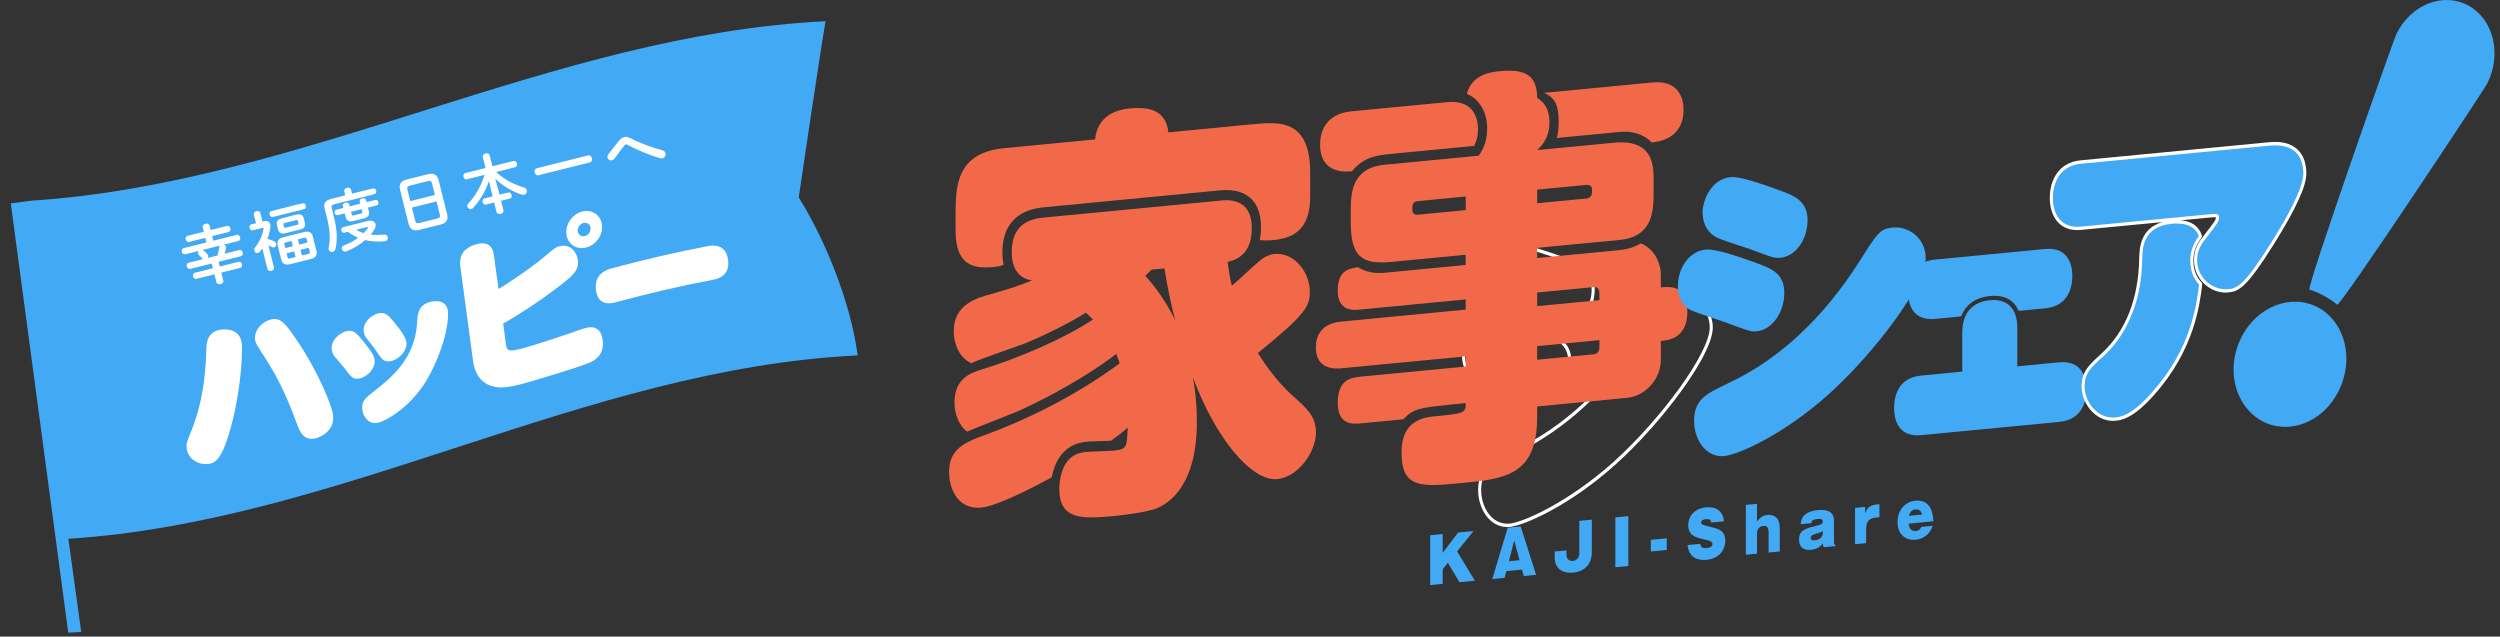
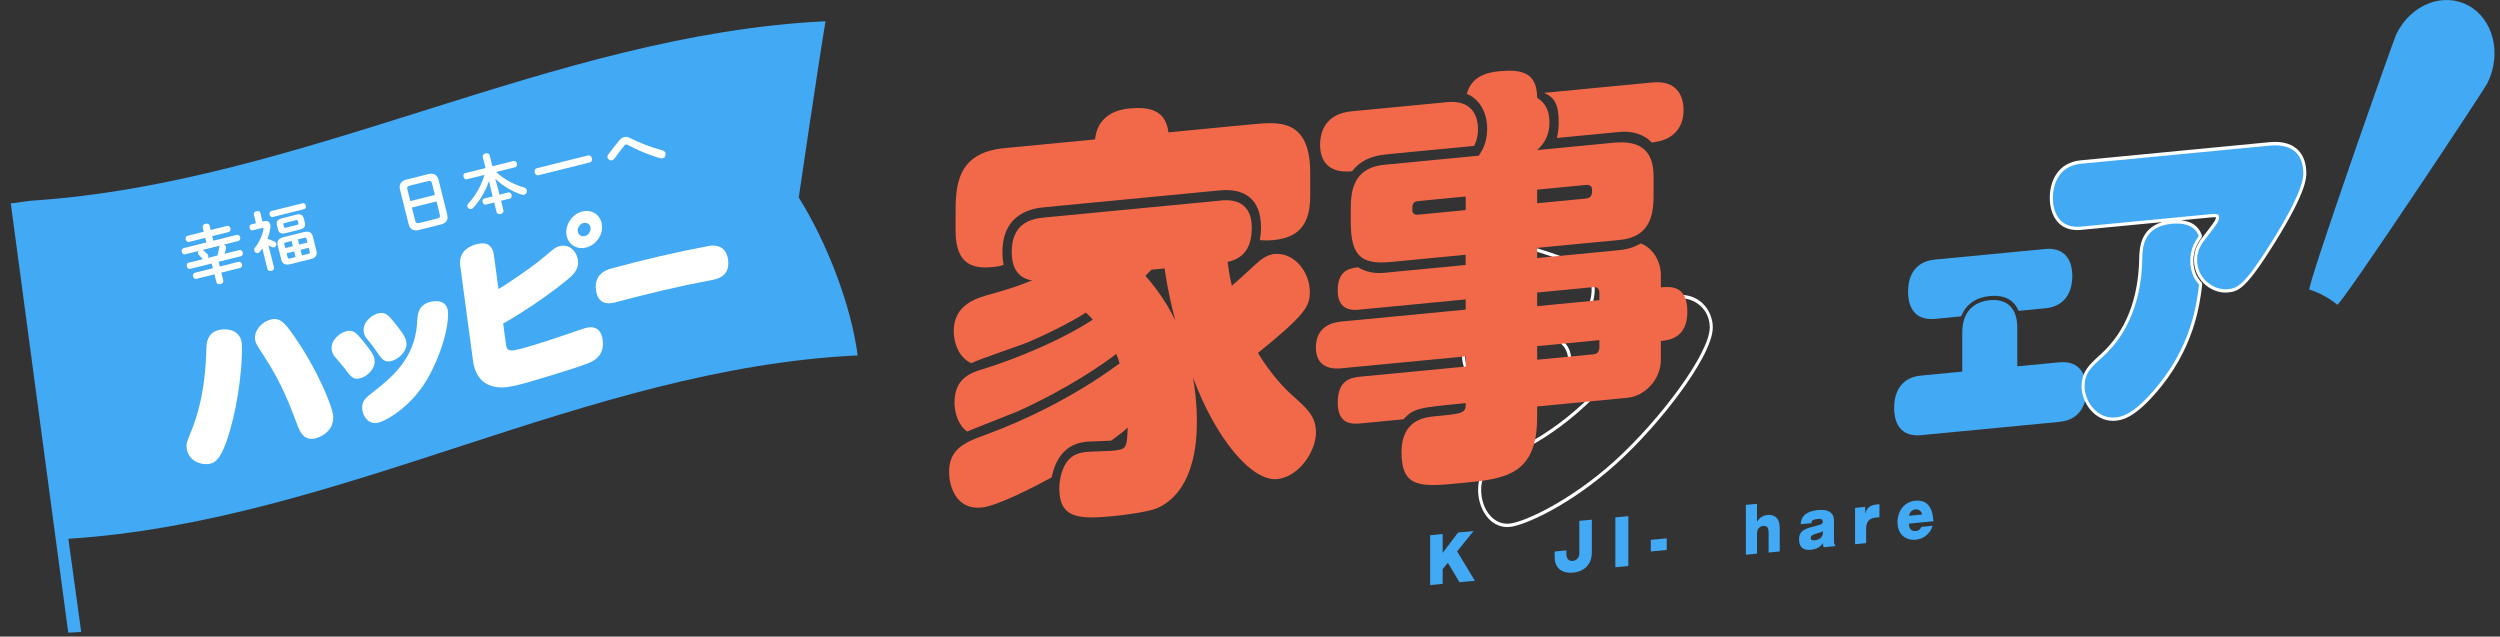
<svg xmlns="http://www.w3.org/2000/svg" width="216" height="55" viewBox="0 0 216 55" fill="none">
  <rect x="0" y="0" width="216" height="55" fill="#333333" stroke="none" />
  <path d="M131.145 21.422C132.054 21.422 134.059 22.16 135.04 22.508C136.511 23.044 137.518 23.464 137.518 25.011C137.518 26.557 136.511 27.984 135.311 28.101C135.236 28.106 135.167 28.112 135.098 28.112C134.697 28.112 134.306 27.963 132.734 27.371C132.242 27.202 130.085 26.54 129.692 26.28C129.397 26.09 128.712 25.559 128.712 24.311C128.712 23.359 129.424 21.583 131.018 21.428C131.058 21.425 131.1 21.422 131.145 21.422ZM145.238 25.772C146.433 25.772 147.722 26.706 147.722 28.293C147.722 30.493 143.503 36.217 139.431 39.893C135.606 43.327 131.679 45.116 130.428 45.238C130.362 45.244 130.295 45.247 130.229 45.247C128.805 45.247 127.973 43.727 127.973 42.353C127.973 40.562 129.004 40.109 130.917 39.193C133.958 37.761 138.275 34.875 142.249 28.631C143.769 26.233 143.966 25.889 145.02 25.787C145.092 25.781 145.164 25.775 145.235 25.775M128.996 27.686C129.875 27.686 131.708 28.314 132.707 28.678C134.522 29.317 135.505 29.685 135.505 31.313C135.505 32.941 134.524 34.338 133.273 34.458C133.183 34.467 133.108 34.472 133.031 34.472C132.691 34.472 132.341 34.347 130.699 33.728C130.184 33.533 127.928 32.827 127.511 32.596C126.799 32.176 126.579 31.357 126.579 30.732C126.579 29.238 127.461 27.823 128.861 27.689C128.903 27.686 128.951 27.683 129.001 27.683M131.148 21.13C131.095 21.13 131.044 21.13 130.996 21.136C130.003 21.233 129.392 21.877 129.052 22.399C128.606 23.088 128.449 23.838 128.449 24.308C128.449 25.279 128.845 26.067 129.562 26.528C129.867 26.732 130.949 27.091 132.125 27.473C132.359 27.549 132.548 27.61 132.657 27.648L132.747 27.683C134.296 28.267 134.665 28.404 135.101 28.404C135.173 28.404 135.247 28.401 135.335 28.392C136.663 28.264 137.784 26.718 137.784 25.011C137.784 23.202 136.493 22.729 135.125 22.23L134.862 22.137C133.799 21.761 132.022 21.13 131.145 21.13H131.148ZM145.241 25.48C145.161 25.48 145.081 25.483 145.002 25.492C143.846 25.603 143.586 26.017 142.133 28.308L142.034 28.462C138.913 33.367 135.138 36.888 130.816 38.925L130.686 38.986C128.831 39.873 127.71 40.41 127.71 42.353C127.71 43.123 127.947 43.905 128.359 44.494C128.829 45.168 129.496 45.539 130.231 45.539C130.303 45.539 130.377 45.536 130.452 45.527C131.671 45.411 135.606 43.704 139.598 40.118C141.593 38.318 143.673 35.987 145.31 33.72C146.309 32.337 147.985 29.79 147.985 28.293C147.985 26.91 146.957 25.48 145.235 25.48H145.241ZM129.001 27.392C128.943 27.392 128.89 27.392 128.839 27.397C127.4 27.535 126.316 28.97 126.316 30.729C126.316 31.079 126.393 32.264 127.386 32.85C127.668 33.008 128.544 33.306 129.66 33.676C130.083 33.816 130.447 33.939 130.614 34C132.314 34.639 132.649 34.761 133.034 34.761C133.124 34.761 133.212 34.753 133.3 34.744C134.665 34.613 135.773 33.072 135.773 31.307C135.773 29.445 134.588 29.025 132.792 28.392C131.541 27.934 129.867 27.386 128.999 27.386L129.001 27.392Z" fill="white" />
-   <path d="M200.308 26.575C198.026 25.338 195.006 26.421 193.627 29.198C192.269 31.932 193.122 35.121 195.439 36.378C197.683 37.598 200.683 36.553 202.061 33.776C203.483 30.914 202.516 27.771 200.308 26.575Z" fill="#42A9F4" />
  <path d="M182.557 36.229C181.085 36.229 179.986 34.747 179.986 33.423C179.986 32.191 180.549 31.681 181.667 30.666C183.782 28.708 184.887 25.922 184.964 22.377V22.327C184.988 21.393 185.041 19.45 187.636 19.199C187.796 19.185 187.947 19.176 188.091 19.176C189.129 19.176 189.807 19.567 190.099 20.34C190.118 20.39 190.11 20.445 190.08 20.486C189.751 20.944 189.374 21.589 189.374 22.528C189.374 23.69 189.918 24.296 190.096 24.498C190.126 24.53 190.139 24.574 190.134 24.62C189.932 26.283 189.456 30.175 186.05 33.995C184.225 36.078 183.211 36.177 182.778 36.218C182.703 36.224 182.629 36.229 182.554 36.229H182.557ZM192.285 25.142C191.653 25.142 191.013 24.874 190.521 24.404C189.99 23.897 189.698 23.208 189.698 22.473C189.698 21.493 190.157 20.912 190.564 20.396C191.499 19.191 191.587 19.053 191.587 18.788C191.587 18.677 191.587 18.628 191.353 18.628C191.241 18.628 191.1 18.642 190.923 18.66L179.81 19.727C179.699 19.739 179.59 19.745 179.486 19.745C177.401 19.745 177.239 17.723 177.239 17.102C177.239 15.725 177.908 14.19 179.789 14.009L196.124 12.439C196.283 12.425 196.44 12.416 196.589 12.416C198.233 12.416 199.136 13.332 199.136 14.995C199.136 16.037 198.247 17.977 196.416 20.93C193.985 24.813 193.372 25.049 192.493 25.134C192.423 25.14 192.354 25.142 192.285 25.142Z" fill="#42A9F4" />
  <path d="M105.399 17.33C106.028 17.268 108.153 17.064 108.153 19.672C108.153 21.07 107.689 22.29 106.063 22.628C106.196 23.57 106.262 24.005 106.429 24.688C107.059 24.151 107.192 24.026 108.387 22.92C109.017 22.345 109.482 22.006 110.114 21.945C111.806 21.782 113.169 23.489 113.169 25.216C113.169 26.503 112.739 27.206 108.687 30.497C109.118 31.226 110.281 32.953 111.708 34.211C112.903 35.273 113.7 35.967 113.7 37.362C113.7 39.051 112.173 41.219 110.348 41.394C108.124 41.607 105.003 37.829 103.077 32.615C103.21 33.446 103.409 34.678 103.409 36.44C103.409 41.878 101.084 43.46 99.889 43.941C99.092 44.239 97.201 44.492 96.303 44.58C93.38 44.86 91.524 44.892 91.524 42.211C91.524 41.514 91.723 40.206 92.52 39.544C92.754 39.337 93.149 39.115 93.915 39.042C94.247 39.01 95.74 38.978 96.04 38.949C97.302 38.826 97.368 38.821 97.434 36.942C97.235 37.146 96.77 37.519 96.008 38.071C95.676 38.103 94.215 38.132 93.949 38.158C93.285 38.222 91.425 38.438 90.862 41.248C89.401 42.05 86.15 43.722 84.821 43.85C82.497 44.075 82 41.843 82 40.778C82 38.721 83.461 38.176 85.254 37.528C88.243 36.434 92.69 34.389 96.741 31.392C96.64 31.072 96.576 30.893 96.444 30.576C95.381 31.413 92.26 33.586 87.911 35.547C87.247 35.83 84.192 37.006 83.562 37.289C82.8 36.737 82.468 35.667 82.468 34.786C82.468 32.618 83.96 32.18 85.023 31.859C87.778 31.007 91.763 29.373 94.419 27.614C94.22 27.375 94.021 27.212 93.822 27.01C92.461 27.877 90.434 28.878 88.875 29.543C88.113 29.872 84.625 31.016 83.929 31.378C82.866 30.928 82.401 29.651 82.401 28.624C82.401 26.31 84.359 25.753 85.621 25.411C87.348 24.915 87.844 24.758 89.173 24.224C88.344 24.119 87.414 23.547 87.414 21.785C87.414 19.36 88.973 18.917 90.169 18.8L105.407 17.335L105.399 17.33ZM108.254 10.736C110.478 10.523 113.201 10.26 113.201 14.925V16.982C113.201 19.996 111.575 20.591 109.981 20.746C109.418 20.802 109.086 20.758 108.852 20.746C108.884 20.521 108.95 20.186 108.95 19.634C108.95 17.137 107.457 16.25 105.399 16.448L90.161 17.913C87.969 18.123 86.609 19.357 86.609 21.782C86.609 22.368 86.675 22.657 86.71 22.873C86.545 22.963 86.245 23.028 85.78 23.071C84.088 23.235 82.561 22.902 82.561 19.926V18.678C82.561 16.18 82.561 13.204 86.776 12.799L94.611 12.046C94.842 9.855 96.669 9.461 97.564 9.373C99.257 9.21 100.718 9.475 100.952 11.436L108.254 10.733V10.736ZM99.49 23.299C99.291 23.503 99.193 23.585 98.959 23.827C99.257 24.166 100.585 25.654 101.549 27.693C101.284 26.727 100.885 25.038 100.62 23.191L99.49 23.299Z" fill="#F2694A" />
  <path d="M115.913 31.821C115.515 31.859 113.69 32.034 113.69 30.015C113.69 27.997 115.483 27.821 115.913 27.781L126.635 26.751V25.869L117.438 26.754C116.973 26.797 115.578 26.931 115.578 25.096C115.578 23.261 116.708 23.188 117.337 23.089C118.267 23.699 119.361 23.594 119.627 23.568L126.632 22.894V22.012L120.158 22.634C117.536 22.885 116.705 22.047 116.705 19.145V18.298C116.705 16.828 116.705 14.514 119.627 14.234L127.761 13.452C128.027 13.058 128.492 12.39 128.492 11.104C128.492 9.525 127.663 8.466 126.733 8.113C127.1 6.756 128.194 6.284 129.488 6.158C131.446 5.969 132.809 6.243 132.809 8.449C133.175 8.708 133.871 9.155 133.871 10.587C133.871 11.541 133.539 12.309 132.809 12.968L139.415 12.332C141.541 12.128 142.869 12.845 142.869 15.232V16.627C142.869 18.097 142.869 20.449 139.947 20.729L132.809 21.414V22.296L139.415 21.66C140.345 21.569 140.908 21.517 141.772 21.029C142.933 21.505 143.498 22.701 143.498 23.766V24.831C144.295 24.755 145.788 24.612 145.788 26.926C145.788 29.239 144.163 29.397 143.498 29.461V31.077C143.498 32.84 142.072 34.228 140.611 34.368L132.809 35.118V36.037C132.809 41.108 129.987 41.38 126.236 41.738C122.817 42.068 121.091 42.231 121.091 39.075C121.091 36.245 123.115 36.052 124.013 35.964C126.404 35.734 126.669 35.711 126.635 34.83C122.552 35.22 122.153 35.261 121.258 36.227L117.574 36.58C116.878 36.647 115.581 36.735 115.581 34.789C115.581 32.843 116.676 32.627 117.574 32.539L126.638 31.67V30.789L115.916 31.819L115.913 31.821ZM120.164 13.301C119.069 13.406 117.839 13.525 116.811 14.797C116.314 14.844 114.056 15.063 114.056 12.489C114.056 11.168 114.72 9.817 116.745 9.621L125.044 8.825C127.036 8.632 127.7 9.855 127.7 11.18C127.7 11.658 127.599 12.145 127.368 12.606L120.164 13.298V13.301ZM126.638 16.977L122.52 17.373C122.023 17.42 122.023 17.753 122.023 18.12C122.023 18.488 122.257 18.576 122.52 18.549L126.638 18.152V16.977ZM132.811 17.56L137.027 17.155C137.524 17.108 137.559 16.773 137.559 16.405C137.559 16.037 137.293 15.953 137.027 15.979L132.811 16.384V17.56ZM138.188 25.934V25.344C138.188 24.977 138.023 24.773 137.691 24.805L132.811 25.274V26.45L138.188 25.934ZM132.811 31.08L137.691 30.611C138.023 30.578 138.188 30.342 138.188 30.012V29.388L132.811 29.905V31.08ZM142.771 7.124C145.127 6.896 145.459 8.629 145.459 9.473C145.459 12.043 143.201 12.262 142.704 12.309C141.974 11.533 140.911 11.305 139.949 11.398L134.506 11.921C134.671 11.354 134.671 10.73 134.671 10.546C134.671 9.003 134.304 8.414 133.409 8.023L142.771 7.124Z" fill="#F2694A" />
-   <path d="M148.756 39.41C147.263 39.41 146.368 37.864 146.368 36.37C146.368 34.523 147.396 34.03 149.263 33.138L149.391 33.076C153.737 31.028 157.53 27.492 160.668 22.564L160.766 22.41C162.219 20.116 162.442 19.763 163.537 19.658C163.611 19.652 163.688 19.646 163.762 19.646C165.048 19.646 166.379 20.644 166.379 22.313C166.379 24.671 161.895 30.547 158.04 34.027C154.069 37.593 150.172 39.288 148.966 39.404C148.894 39.41 148.825 39.416 148.756 39.416V39.41ZM151.558 28.639C151.194 28.639 150.833 28.507 149.181 27.886C149.011 27.822 148.647 27.699 148.222 27.559C147.348 27.267 146.264 26.905 145.974 26.745C145.042 26.194 144.97 25.079 144.97 24.749C144.97 23.063 146.004 21.695 147.372 21.561C147.42 21.555 147.47 21.555 147.523 21.555C148.416 21.555 150.259 22.182 151.277 22.555C153.075 23.189 154.164 23.574 154.164 25.33C154.164 26.993 153.086 28.498 151.811 28.621C151.715 28.63 151.635 28.636 151.556 28.636L151.558 28.639ZM153.625 22.278C153.211 22.278 152.844 22.141 151.311 21.563L151.218 21.528C151.115 21.493 150.923 21.432 150.69 21.356C149.566 20.991 148.445 20.621 148.15 20.425C147.675 20.119 147.106 19.509 147.106 18.331C147.106 17.356 147.818 15.469 149.531 15.302C149.574 15.299 149.622 15.296 149.67 15.296C150.525 15.296 152.292 15.924 153.346 16.297L153.607 16.388C154.985 16.892 156.175 17.324 156.175 19.031C156.175 20.738 155.11 22.144 153.846 22.267C153.766 22.275 153.694 22.278 153.622 22.278H153.625Z" fill="#42A9F4" />
  <path d="M165.678 37.616C163.916 37.616 163.653 36.134 163.653 35.25C163.653 34.287 163.956 32.644 165.983 32.449L169.538 32.107V28.743C169.538 26.5 171.028 26.024 171.915 25.937C172.013 25.928 172.12 25.922 172.229 25.922C172.792 25.922 173.254 26.074 173.599 26.377C174.059 26.78 174.293 27.43 174.293 28.312V31.652L177.898 31.305C178.012 31.293 178.121 31.288 178.224 31.288C180.076 31.288 180.275 32.959 180.275 33.677C180.275 34.444 180.047 36.247 177.921 36.452L166.01 37.595C165.895 37.607 165.787 37.613 165.683 37.613L165.678 37.616ZM166.878 27.568C165.12 27.568 164.857 26.085 164.857 25.201C164.857 24.25 165.16 22.622 167.186 22.427L176.697 21.514C176.811 21.502 176.92 21.496 177.024 21.496C178.312 21.496 179.048 22.36 179.048 23.862C179.048 24.63 178.822 26.433 176.718 26.637C176.718 26.637 174.481 26.853 174.479 26.853C174.426 26.853 174.378 26.821 174.356 26.765C174.208 26.404 173.711 25.557 172.303 25.557C172.186 25.557 172.067 25.563 171.939 25.575C170.736 25.692 169.907 26.258 169.471 27.261C169.45 27.308 169.41 27.34 169.362 27.343L167.208 27.55C167.094 27.562 166.982 27.568 166.878 27.568Z" fill="#42A9F4" />
  <path d="M196.591 12.562C198.055 12.562 199.006 13.318 199.006 14.995C199.006 16.326 197.436 19.028 196.307 20.845C193.903 24.688 193.316 24.907 192.482 24.985C192.418 24.991 192.352 24.994 192.288 24.994C191.09 24.994 189.833 23.964 189.833 22.47C189.833 21.575 190.226 21.049 190.667 20.489C191.624 19.258 191.722 19.112 191.722 18.785C191.722 18.543 191.608 18.479 191.355 18.479C191.239 18.479 191.092 18.494 190.912 18.511L179.8 19.579C179.691 19.591 179.587 19.594 179.486 19.594C177.871 19.594 177.369 18.272 177.369 17.096C177.369 16.037 177.81 14.339 179.797 14.149L196.132 12.58C196.289 12.565 196.44 12.556 196.586 12.556M188.088 19.316C188.909 19.316 189.663 19.567 189.974 20.39C189.679 20.799 189.238 21.493 189.238 22.523C189.238 23.69 189.754 24.32 189.998 24.594C189.777 26.406 189.286 30.146 185.949 33.887C184.159 35.932 183.179 36.026 182.762 36.066C182.69 36.072 182.621 36.075 182.549 36.075C181.093 36.075 180.11 34.608 180.11 33.414C180.11 32.221 180.65 31.76 181.755 30.759C184.993 27.76 185.065 23.465 185.091 22.348C185.115 21.449 185.139 19.573 187.642 19.334C187.79 19.319 187.939 19.311 188.085 19.311M196.583 12.259C196.429 12.259 196.27 12.268 196.105 12.282L179.77 13.852C177.802 14.041 177.101 15.649 177.101 17.09C177.101 18.438 177.728 19.88 179.483 19.88C179.592 19.88 179.704 19.874 179.818 19.862L186.829 19.188C184.897 19.745 184.85 21.508 184.828 22.31V22.336V22.36C184.751 25.861 183.662 28.612 181.587 30.532C180.464 31.55 179.85 32.11 179.85 33.411C179.85 34.085 180.129 34.823 180.594 35.384C181.117 36.014 181.813 36.361 182.554 36.361C182.631 36.361 182.711 36.358 182.788 36.349C183.237 36.306 184.286 36.206 186.146 34.082C189.584 30.228 190.062 26.304 190.266 24.627C190.277 24.536 190.25 24.448 190.192 24.384C189.897 24.055 189.507 23.503 189.507 22.517C189.507 21.621 189.868 21.003 190.184 20.565C190.245 20.481 190.258 20.37 190.221 20.27C189.94 19.529 189.342 19.115 188.436 19.033L190.93 18.794C191.106 18.777 191.244 18.765 191.35 18.765C191.398 18.765 191.43 18.768 191.451 18.771C191.451 18.771 191.451 18.777 191.451 18.78C191.451 18.987 191.39 19.095 190.46 20.294C190.04 20.825 189.562 21.429 189.562 22.465C189.562 24.148 190.968 25.28 192.283 25.28C192.354 25.28 192.429 25.277 192.5 25.268C193.42 25.181 194.06 24.939 196.522 21.003C198.395 17.983 199.267 16.072 199.267 14.987C199.267 13.254 198.289 12.262 196.586 12.262L196.583 12.259Z" fill="white" />
  <path d="M214.919 7.171C216.17 4.65 215.429 1.651 213.259 0.475C211.088 -0.704 208.315 0.387 207.064 2.908C206.766 3.506 199.232 24.948 199.535 25.029C199.615 25.05 199.697 25.076 199.785 25.105C199.79 25.105 199.795 25.108 199.801 25.111C199.88 25.137 199.968 25.172 200.056 25.207C200.069 25.213 200.082 25.216 200.096 25.222C200.181 25.257 200.271 25.301 200.367 25.345C200.388 25.356 200.409 25.362 200.43 25.374C200.547 25.432 200.675 25.496 200.807 25.569C200.94 25.642 201.055 25.706 201.163 25.773C201.185 25.785 201.201 25.797 201.222 25.811C201.307 25.864 201.389 25.916 201.464 25.966C201.474 25.975 201.485 25.98 201.496 25.989C201.575 26.045 201.65 26.097 201.716 26.15C201.719 26.153 201.724 26.156 201.727 26.159C201.798 26.217 201.865 26.272 201.929 26.328C202.17 26.544 214.584 7.845 214.916 7.177L214.919 7.171Z" fill="#42A9F4" />
  <path d="M124.648 49.172V50.444L123.566 50.55V46.243L124.648 46.138V47.766L125.981 46.01L127.315 45.881L125.894 47.641L127.432 50.176L126.098 50.304L125.097 48.621L124.645 49.175L124.648 49.172Z" fill="#42A9F4" />
-   <path d="M130.149 49.341L130.001 49.928L128.933 50.03L130.266 45.595L131.387 45.487L132.721 49.668L131.653 49.77L131.501 49.213L130.149 49.344V49.341ZM131.289 48.402L130.827 46.692L130.37 48.489L131.289 48.402Z" fill="#42A9F4" />
  <path d="M137.534 44.898V47.76C137.534 48.501 137.125 49.358 135.914 49.475C135.157 49.548 134.323 49.259 134.323 48.116V47.649L135.338 47.553V47.9C135.338 48.445 135.757 48.48 135.895 48.466C136.116 48.445 136.453 48.244 136.453 47.85V45.002L137.534 44.898Z" fill="#42A9F4" />
  <path d="M140.688 48.901L139.567 49.009V44.702L140.688 44.594V48.901Z" fill="#42A9F4" />
  <path d="M144.007 47.516L142.63 47.647V46.643L144.007 46.511V47.516Z" fill="#42A9F4" />
-   <path d="M146.909 46.984C146.947 47.305 147.13 47.384 147.438 47.355C147.749 47.325 147.953 47.232 147.953 47.004C147.953 46.847 147.892 46.736 147.233 46.602C146.423 46.427 145.865 46.222 145.865 45.379C145.865 44.536 146.46 43.923 147.409 43.833C147.842 43.792 148.825 43.827 148.952 45.041L147.847 45.146C147.818 44.872 147.643 44.831 147.395 44.854C147.247 44.869 146.981 44.921 146.981 45.146C146.981 45.303 147.013 45.333 147.802 45.528C148.479 45.694 149.069 45.843 149.069 46.73C149.069 47.349 148.692 48.247 147.43 48.37C146.896 48.422 145.942 48.341 145.804 47.092L146.909 46.987V46.984Z" fill="#42A9F4" />
  <path d="M151.805 43.527V45.076C151.938 44.881 152.167 44.542 152.719 44.49C152.844 44.478 153.769 44.388 153.769 45.619V47.647L152.807 47.74V45.986C152.807 45.42 152.501 45.426 152.334 45.444C152.106 45.467 151.805 45.625 151.805 46.097V47.836L150.844 47.929V43.623L151.805 43.53V43.527Z" fill="#42A9F4" />
  <path d="M157.573 47.279C157.512 47.168 157.496 47.072 157.496 46.941C157.334 47.162 157.063 47.445 156.446 47.504C155.955 47.55 155.439 47.407 155.439 46.602C155.439 45.797 155.997 45.66 157.044 45.397C157.267 45.339 157.488 45.286 157.488 45.076C157.488 44.799 157.201 44.825 157.081 44.837C156.51 44.892 156.51 45.038 156.515 45.202L155.578 45.292C155.612 44.957 155.679 44.207 157.079 44.07C157.745 44.005 158.455 44.137 158.455 44.989V46.827C158.455 46.938 158.484 47.048 158.582 47.11V47.183L157.567 47.279H157.573ZM157.496 45.893C157.352 45.981 157.32 45.989 156.999 46.083C156.646 46.191 156.446 46.252 156.446 46.488C156.446 46.71 156.712 46.69 156.818 46.678C157.132 46.649 157.496 46.45 157.496 46.036V45.893Z" fill="#42A9F4" />
  <path d="M161.146 43.795L161.159 44.399C161.225 44.139 161.35 43.661 162.107 43.588L162.383 43.562V44.691L162.059 44.723C161.788 44.749 161.236 44.816 161.236 45.7V46.928L160.277 47.022V43.88L161.143 43.795H161.146Z" fill="#42A9F4" />
  <path d="M164.923 45.242C164.934 45.872 165.348 45.896 165.529 45.878C165.842 45.849 165.938 45.659 166.01 45.522L166.982 45.429C166.916 45.613 166.857 45.782 166.695 45.986C166.546 46.179 166.19 46.564 165.518 46.631C164.695 46.71 163.946 46.219 163.946 45.111C163.946 44.119 164.559 43.349 165.484 43.261C166.9 43.124 167.009 44.495 167.046 45.038L164.921 45.242H164.923ZM166.071 44.454C166.039 44.338 165.927 43.97 165.5 44.011C165.072 44.052 164.966 44.44 164.928 44.565L166.071 44.454Z" fill="#42A9F4" />
  <path d="M2.647 17.343C0.93 17.563 1.304 17.548 0.93 17.563L5.897 54.663C6.27 54.644 6.643 54.624 7.016 54.6L5.907 46.551C29.494 45.033 50.464 31.854 74.101 30.706C73.539 26.33 71.409 20.885 69.012 17.063C69.012 17.063 70.722 5.42 71.325 1.835C47.687 2.983 26.239 15.824 2.647 17.343Z" fill="#42A9F4" />
  <path d="M20.884 29.627C20.957 30.169 20.897 33.091 20.106 36.294C19.23 39.843 18.553 40.002 17.998 40.088C17.314 40.191 16.27 39.787 16.132 38.754C16.076 38.341 16.121 38.233 16.536 37.22C17.69 34.34 17.785 31.575 17.836 30.006C17.851 29.685 17.891 28.696 19 28.494C19.754 28.359 20.74 28.554 20.884 29.627ZM25.784 29.596C27.552 32.25 28.674 35.08 28.773 35.818C28.973 37.304 27.541 37.808 27.288 37.868C26.218 38.139 25.881 37.246 25.648 36.605C25.06 35.047 24.35 33.126 22.832 30.8C22.156 29.768 22.081 29.646 22.042 29.351C21.935 28.558 22.619 27.791 23.406 27.606C24.237 27.412 24.637 27.877 25.784 29.596Z" fill="white" />
  <path d="M29.87 28.629C30.535 28.442 30.768 28.741 31.433 29.543C32.206 30.497 32.318 30.767 32.364 31.105C32.46 31.824 31.755 32.503 31.178 32.667C30.528 32.852 30.342 32.599 29.739 31.777C29.611 31.614 29.027 30.939 28.901 30.787C28.845 30.712 28.696 30.507 28.66 30.242C28.54 29.347 29.42 28.756 29.87 28.629ZM37.114 32.398C35.727 35.029 33.481 36.294 32.728 36.507C31.933 36.738 31.397 36.079 31.31 35.434C31.208 34.672 31.519 34.417 32.402 33.736C34.006 32.493 35.81 30.879 36.031 28.004C36.064 27.231 36.087 26.415 37.095 26.099C37.124 26.091 38.538 25.666 38.7 26.87C38.786 27.514 38.566 29.654 37.117 32.394L37.114 32.398ZM32.621 27.09C33.299 26.89 33.606 27.287 34.111 27.913C34.471 28.356 35.047 29.066 35.113 29.552C35.221 30.358 34.436 31.011 33.875 31.176C33.211 31.374 32.984 31.041 32.518 30.339C32.298 30.023 32.257 29.943 31.699 29.264C31.608 29.153 31.468 28.98 31.426 28.671C31.324 27.909 32.004 27.27 32.624 27.086L32.621 27.09Z" fill="white" />
-   <path d="M50.523 28.357C50.339 28.409 49.418 28.727 49.222 28.803C48.161 29.167 47.029 29.529 46.401 29.724C43.819 30.529 43.806 30.432 43.695 29.606C43.621 29.055 43.547 28.503 43.473 27.951C44.03 27.648 44.696 27.237 45.332 26.823C45.728 26.575 46.174 26.275 46.621 25.962C46.744 25.877 46.864 25.796 46.97 25.721C47.127 25.608 47.277 25.5 47.419 25.393C47.875 25.061 48.296 24.744 48.624 24.486C49.388 23.887 50.056 23.381 49.932 22.454C49.856 21.888 49.319 20.982 48.281 21.289C47.983 21.379 47.888 21.453 47.013 22.201C46.254 22.837 45.217 23.576 44.252 24.21C44.015 24.364 43.806 24.503 43.622 24.635C43.439 24.751 43.253 24.864 43.069 24.973C42.94 24.008 42.811 23.047 42.681 22.083C42.551 21.111 41.983 20.836 41.016 21.145C40.206 21.403 39.631 21.962 39.771 23.009L40.858 31.103C40.918 31.553 41.127 32.999 42.552 33.37C43.581 33.656 44.563 33.375 48.001 32.317C48.784 32.078 50.273 31.615 50.958 31.324C52.021 30.861 52.162 30.047 52.072 29.375C51.883 27.968 50.8 28.278 50.516 28.362L50.523 28.357Z" fill="white" />
+   <path d="M50.523 28.357C50.339 28.409 49.418 28.727 49.222 28.803C48.161 29.167 47.029 29.529 46.401 29.724C43.819 30.529 43.806 30.432 43.695 29.606C43.621 29.055 43.547 28.503 43.473 27.951C44.03 27.648 44.696 27.237 45.332 26.823C45.728 26.575 46.174 26.275 46.621 25.962C46.744 25.877 46.864 25.796 46.97 25.721C47.127 25.608 47.277 25.5 47.419 25.393C47.875 25.061 48.296 24.744 48.624 24.486C49.388 23.887 50.056 23.381 49.932 22.454C49.856 21.888 49.319 20.982 48.281 21.289C47.983 21.379 47.888 21.453 47.013 22.201C46.254 22.837 45.217 23.576 44.252 24.21C44.015 24.364 43.806 24.503 43.622 24.635C43.439 24.751 43.253 24.864 43.069 24.973C42.94 24.008 42.811 23.047 42.681 22.083C42.551 21.111 41.983 20.836 41.016 21.145C40.206 21.403 39.631 21.962 39.771 23.009L40.858 31.103C40.918 31.553 41.127 32.999 42.552 33.37C43.581 33.656 44.563 33.375 48.001 32.317C48.784 32.078 50.273 31.615 50.958 31.324C52.021 30.861 52.162 30.047 52.072 29.375C51.883 27.968 50.8 28.278 50.516 28.362L50.523 28.357" fill="white" />
  <path d="M50.265 18.285C49.407 18.524 48.828 19.426 48.941 20.264C49.054 21.103 49.818 21.617 50.68 21.377C51.513 21.145 52.123 20.281 52.006 19.413C51.89 18.544 51.112 18.051 50.265 18.285ZM50.548 20.391C50.242 20.477 49.962 20.297 49.92 19.986C49.879 19.676 50.092 19.358 50.398 19.271C50.718 19.183 50.986 19.384 51.026 19.68C51.065 19.975 50.854 20.308 50.548 20.395L50.548 20.391Z" fill="white" />
  <path d="M61.174 21.26C61.639 21.171 62.724 21.09 62.905 22.443C63.102 23.907 61.899 24.118 61.566 24.181C58.762 24.705 55.98 25.366 53.206 26.113C52.891 26.197 51.686 26.529 51.495 25.079C51.326 23.819 52.17 23.369 52.815 23.196C55.589 22.449 58.37 21.788 61.175 21.264L61.174 21.26Z" fill="white" />
  <path d="M18.433 20.797L20.441 20.295C20.601 20.255 20.716 20.366 20.75 20.498C20.784 20.636 20.734 20.789 20.575 20.829L19.342 21.137C19.43 21.162 19.499 21.226 19.522 21.32C19.533 21.364 19.533 21.411 19.524 21.466C19.494 21.602 19.452 21.764 19.399 21.924L20.664 21.607C20.824 21.567 20.939 21.679 20.972 21.811C21.007 21.948 20.957 22.101 20.798 22.141L18.888 22.618L18.99 23.026L20.602 22.622C20.762 22.583 20.878 22.694 20.91 22.826C20.944 22.958 20.894 23.111 20.734 23.151L19.122 23.554L19.291 24.231C19.331 24.39 19.203 24.51 19.055 24.547C18.906 24.584 18.737 24.539 18.697 24.379L18.528 23.702L16.976 24.09C16.822 24.129 16.712 24.016 16.679 23.884C16.646 23.752 16.69 23.601 16.844 23.562L18.396 23.174L18.294 22.767L16.439 23.231C16.285 23.269 16.175 23.156 16.141 23.019C16.108 22.887 16.152 22.735 16.306 22.697L17.544 22.387C17.517 22.371 17.495 22.353 17.47 22.324C17.381 22.224 17.31 22.153 17.18 22.028C17.141 21.991 17.114 21.951 17.104 21.913C17.082 21.825 17.119 21.739 17.191 21.675L16.008 21.97C15.854 22.009 15.743 21.896 15.709 21.759C15.676 21.627 15.72 21.475 15.874 21.437L17.839 20.946L17.74 20.549L16.342 20.899C16.188 20.937 16.078 20.825 16.045 20.692C16.012 20.56 16.056 20.409 16.21 20.37L17.608 20.021L17.514 19.647C17.474 19.487 17.602 19.368 17.751 19.331C17.899 19.293 18.068 19.339 18.108 19.498L18.202 19.872L19.605 19.522C19.765 19.482 19.88 19.593 19.913 19.725C19.946 19.857 19.897 20.01 19.737 20.05L18.334 20.401L18.433 20.797ZM19.007 21.221L17.493 21.599C17.532 21.613 17.572 21.632 17.602 21.66C17.727 21.763 17.811 21.841 17.916 21.955C17.957 22.003 17.98 22.05 17.991 22.094C18.009 22.166 17.99 22.229 17.957 22.284L18.788 22.076C18.855 21.831 18.907 21.596 18.932 21.391C18.943 21.318 18.971 21.265 19.007 21.221Z" fill="white" />
  <path d="M26.84 22.385L25.079 22.825C24.644 22.933 24.394 22.797 24.306 22.445L23.992 21.191C23.904 20.838 24.061 20.6 24.495 20.492L26.256 20.051C26.691 19.943 26.942 20.079 27.029 20.431L27.343 21.686C27.446 22.098 27.214 22.291 26.84 22.385ZM25.049 22.329L25.538 22.207L25.417 21.723L24.762 21.887L24.849 22.233C24.879 22.354 24.944 22.356 25.049 22.329ZM24.65 21.435L25.304 21.272L25.192 20.82L24.702 20.943C24.575 20.974 24.545 21.017 24.571 21.122L24.65 21.435ZM25.742 20.683L25.855 21.134L26.564 20.957L26.486 20.643C26.46 20.538 26.413 20.515 26.287 20.547L25.742 20.683ZM26.677 21.408L25.968 21.585L26.089 22.07L26.633 21.933C26.76 21.902 26.79 21.859 26.764 21.755L26.677 21.408ZM25.888 19.84L24.699 20.137C24.27 20.244 24.095 20.13 24.011 19.794L23.933 19.48C23.849 19.145 23.949 18.962 24.379 18.855L25.567 18.557C25.996 18.45 26.171 18.564 26.255 18.9L26.333 19.214C26.433 19.61 26.251 19.749 25.888 19.84ZM24.683 19.673L25.684 19.423C25.783 19.398 25.8 19.37 25.782 19.299L25.728 19.084C25.71 19.013 25.683 18.996 25.584 19.021L24.582 19.271C24.483 19.296 24.467 19.324 24.485 19.395L24.538 19.61C24.56 19.698 24.606 19.692 24.683 19.673ZM23.195 21.208L23.672 23.112C23.707 23.255 23.589 23.367 23.446 23.403C23.308 23.437 23.146 23.396 23.11 23.253L22.663 21.464C22.599 21.556 22.534 21.649 22.468 21.735C22.414 21.801 22.354 21.84 22.293 21.855C22.145 21.892 22.003 21.793 21.968 21.655C21.948 21.573 21.964 21.475 22.036 21.387C22.411 20.925 22.691 20.288 22.764 19.785C22.769 19.76 22.769 19.736 22.765 19.72C22.757 19.687 22.72 19.679 22.659 19.694L21.834 19.9C21.696 19.934 21.598 19.824 21.565 19.692C21.534 19.566 21.568 19.423 21.706 19.388L22.118 19.285L21.931 18.537C21.894 18.388 22.019 18.281 22.157 18.247C22.3 18.211 22.455 18.248 22.492 18.396L22.68 19.145L22.79 19.117C23.087 19.043 23.286 19.139 23.347 19.381C23.369 19.47 23.376 19.567 23.359 19.688C23.315 20.003 23.226 20.324 23.105 20.635C23.318 20.692 23.552 20.786 23.699 20.86C23.798 20.906 23.852 20.98 23.87 21.052C23.904 21.189 23.819 21.339 23.681 21.373C23.621 21.389 23.555 21.382 23.48 21.342C23.399 21.298 23.3 21.252 23.195 21.208ZM26.27 18.072L23.574 18.746C23.431 18.782 23.328 18.673 23.295 18.541C23.263 18.414 23.303 18.27 23.446 18.234L26.142 17.56C26.285 17.524 26.389 17.633 26.42 17.759C26.453 17.892 26.413 18.036 26.27 18.072Z" fill="white" />
-   <path d="M29.635 19.628L31.748 19.099C32.144 19 32.389 19.138 32.446 19.364C32.477 19.49 32.453 19.648 32.358 19.807C32.268 19.963 32.161 20.119 32.034 20.267C32.396 20.311 32.787 20.307 33.204 20.267C33.363 20.251 33.472 20.358 33.502 20.479C33.536 20.617 33.48 20.789 33.293 20.836C33.276 20.84 33.26 20.844 33.237 20.844C32.638 20.906 32.056 20.87 31.557 20.743C31.096 21.145 30.526 21.486 29.941 21.715C29.924 21.719 29.909 21.728 29.892 21.733C29.711 21.778 29.572 21.666 29.536 21.523C29.507 21.408 29.554 21.267 29.719 21.203C30.194 21.02 30.605 20.794 30.946 20.545C30.632 20.413 30.342 20.234 30.068 20.028L29.755 20.107C29.623 20.14 29.521 20.036 29.491 19.915C29.462 19.8 29.503 19.661 29.635 19.628ZM31.681 19.625L30.767 19.853C30.972 19.972 31.19 20.069 31.418 20.141C31.549 20.009 31.666 19.869 31.765 19.727C31.791 19.691 31.802 19.665 31.796 19.643C31.789 19.615 31.747 19.608 31.681 19.625ZM29.782 18.439L29.177 18.59C29.045 18.623 28.943 18.52 28.914 18.405C28.884 18.284 28.927 18.15 29.059 18.117L29.664 17.966L29.623 17.801C29.584 17.647 29.704 17.541 29.841 17.506C29.979 17.472 30.134 17.509 30.173 17.663L30.214 17.828L31.122 17.601L31.081 17.436C31.042 17.282 31.162 17.176 31.3 17.142C31.437 17.108 31.593 17.145 31.631 17.299L31.672 17.464L32.421 17.277C32.558 17.242 32.659 17.34 32.689 17.461C32.718 17.577 32.677 17.715 32.539 17.75L31.791 17.937L31.86 18.212C31.957 18.603 31.825 18.776 31.385 18.886L30.587 19.086C30.147 19.196 29.949 19.105 29.851 18.714L29.782 18.439ZM30.332 18.302L30.382 18.5C30.412 18.621 30.441 18.643 30.568 18.611L31.184 18.457C31.311 18.425 31.32 18.394 31.29 18.273L31.241 18.075L30.332 18.302ZM29.83 16.878L29.741 16.52C29.704 16.372 29.835 16.263 29.978 16.227C30.126 16.19 30.287 16.226 30.324 16.374L30.414 16.732L32.224 16.279C32.367 16.244 32.47 16.352 32.501 16.473C32.532 16.6 32.492 16.744 32.349 16.78L28.91 17.64C28.663 17.702 28.613 17.784 28.661 17.977L28.869 18.808C29.132 19.859 29.158 20.712 28.993 21.478C28.957 21.639 28.856 21.728 28.746 21.756C28.598 21.793 28.44 21.721 28.398 21.556C28.386 21.507 28.385 21.455 28.397 21.387C28.54 20.697 28.522 19.924 28.269 18.911L28.045 18.014C27.935 17.574 28.092 17.312 28.636 17.176L29.83 16.878Z" fill="white" />
  <path d="M38.079 19.399L36.208 19.867C35.702 19.994 35.411 19.791 35.3 19.346L34.563 16.396C34.453 15.956 34.614 15.641 35.12 15.514L36.991 15.047C37.497 14.92 37.787 15.122 37.897 15.563L38.635 18.512C38.756 18.996 38.558 19.28 38.079 19.399ZM36.255 19.259L37.752 18.885C37.988 18.826 38.05 18.746 37.998 18.537L37.714 17.403L35.59 17.934L35.874 19.068C35.93 19.294 36.046 19.311 36.255 19.259ZM37.574 16.842L37.325 15.846C37.273 15.637 37.181 15.596 36.944 15.655L35.447 16.029C35.211 16.088 35.149 16.168 35.201 16.377L35.45 17.373L37.574 16.842Z" fill="white" />
  <path d="M42.789 15.439L43.038 16.341L43.158 16.82L43.934 16.626C44.066 16.593 44.165 16.709 44.198 16.841C44.231 16.973 44.198 17.121 44.066 17.154L43.29 17.348L43.498 18.179C43.536 18.333 43.407 18.448 43.258 18.485C43.11 18.522 42.942 18.482 42.904 18.328L42.696 17.497L41.969 17.678C41.837 17.712 41.733 17.597 41.7 17.465C41.667 17.333 41.705 17.183 41.837 17.15L42.564 16.969L42.444 16.49L42.253 15.631C41.996 16.427 41.502 17.281 40.892 17.954C40.841 18.007 40.781 18.046 40.726 18.059C40.572 18.098 40.418 17.996 40.382 17.853C40.361 17.771 40.383 17.672 40.466 17.581C41.089 16.916 41.576 16.035 41.865 15.109L40.335 15.491C40.187 15.528 40.081 15.409 40.048 15.277C40.013 15.139 40.052 14.989 40.2 14.952L41.95 14.514L41.711 13.557C41.672 13.403 41.803 13.294 41.952 13.257C42.1 13.22 42.267 13.254 42.305 13.408L42.544 14.366L44.366 13.911C44.514 13.873 44.624 13.986 44.659 14.124C44.692 14.256 44.649 14.413 44.501 14.45L42.861 14.86C43.602 15.534 44.453 15.964 45.257 16.19C45.409 16.234 45.491 16.33 45.517 16.435C45.557 16.594 45.464 16.782 45.288 16.826C45.227 16.841 45.162 16.839 45.087 16.817C44.242 16.549 43.429 16.056 42.789 15.439Z" fill="white" />
  <path d="M46.381 14.535L50.805 13.429C50.981 13.385 51.101 13.513 51.14 13.667C51.177 13.816 51.133 13.99 50.957 14.034L46.533 15.14C46.362 15.183 46.235 15.051 46.198 14.902C46.16 14.748 46.211 14.578 46.381 14.535Z" fill="white" />
  <path d="M52.568 13.322C52.906 12.875 53.247 12.438 53.522 12.113C53.645 11.971 53.78 11.879 53.928 11.841C54.082 11.803 54.246 11.826 54.421 11.917C55.161 12.305 56.307 12.749 57.219 12.983C57.381 13.025 57.472 13.13 57.501 13.246C57.545 13.422 57.444 13.629 57.252 13.677C57.186 13.693 57.114 13.688 57.033 13.667C56.089 13.4 54.919 12.903 54.245 12.523C54.176 12.481 54.114 12.467 54.064 12.48C54.015 12.492 53.976 12.525 53.932 12.583C53.721 12.858 53.375 13.301 53.085 13.707C53.023 13.787 52.953 13.834 52.881 13.851C52.711 13.894 52.531 13.781 52.489 13.616C52.467 13.528 52.488 13.424 52.568 13.322Z" fill="white" />
</svg>